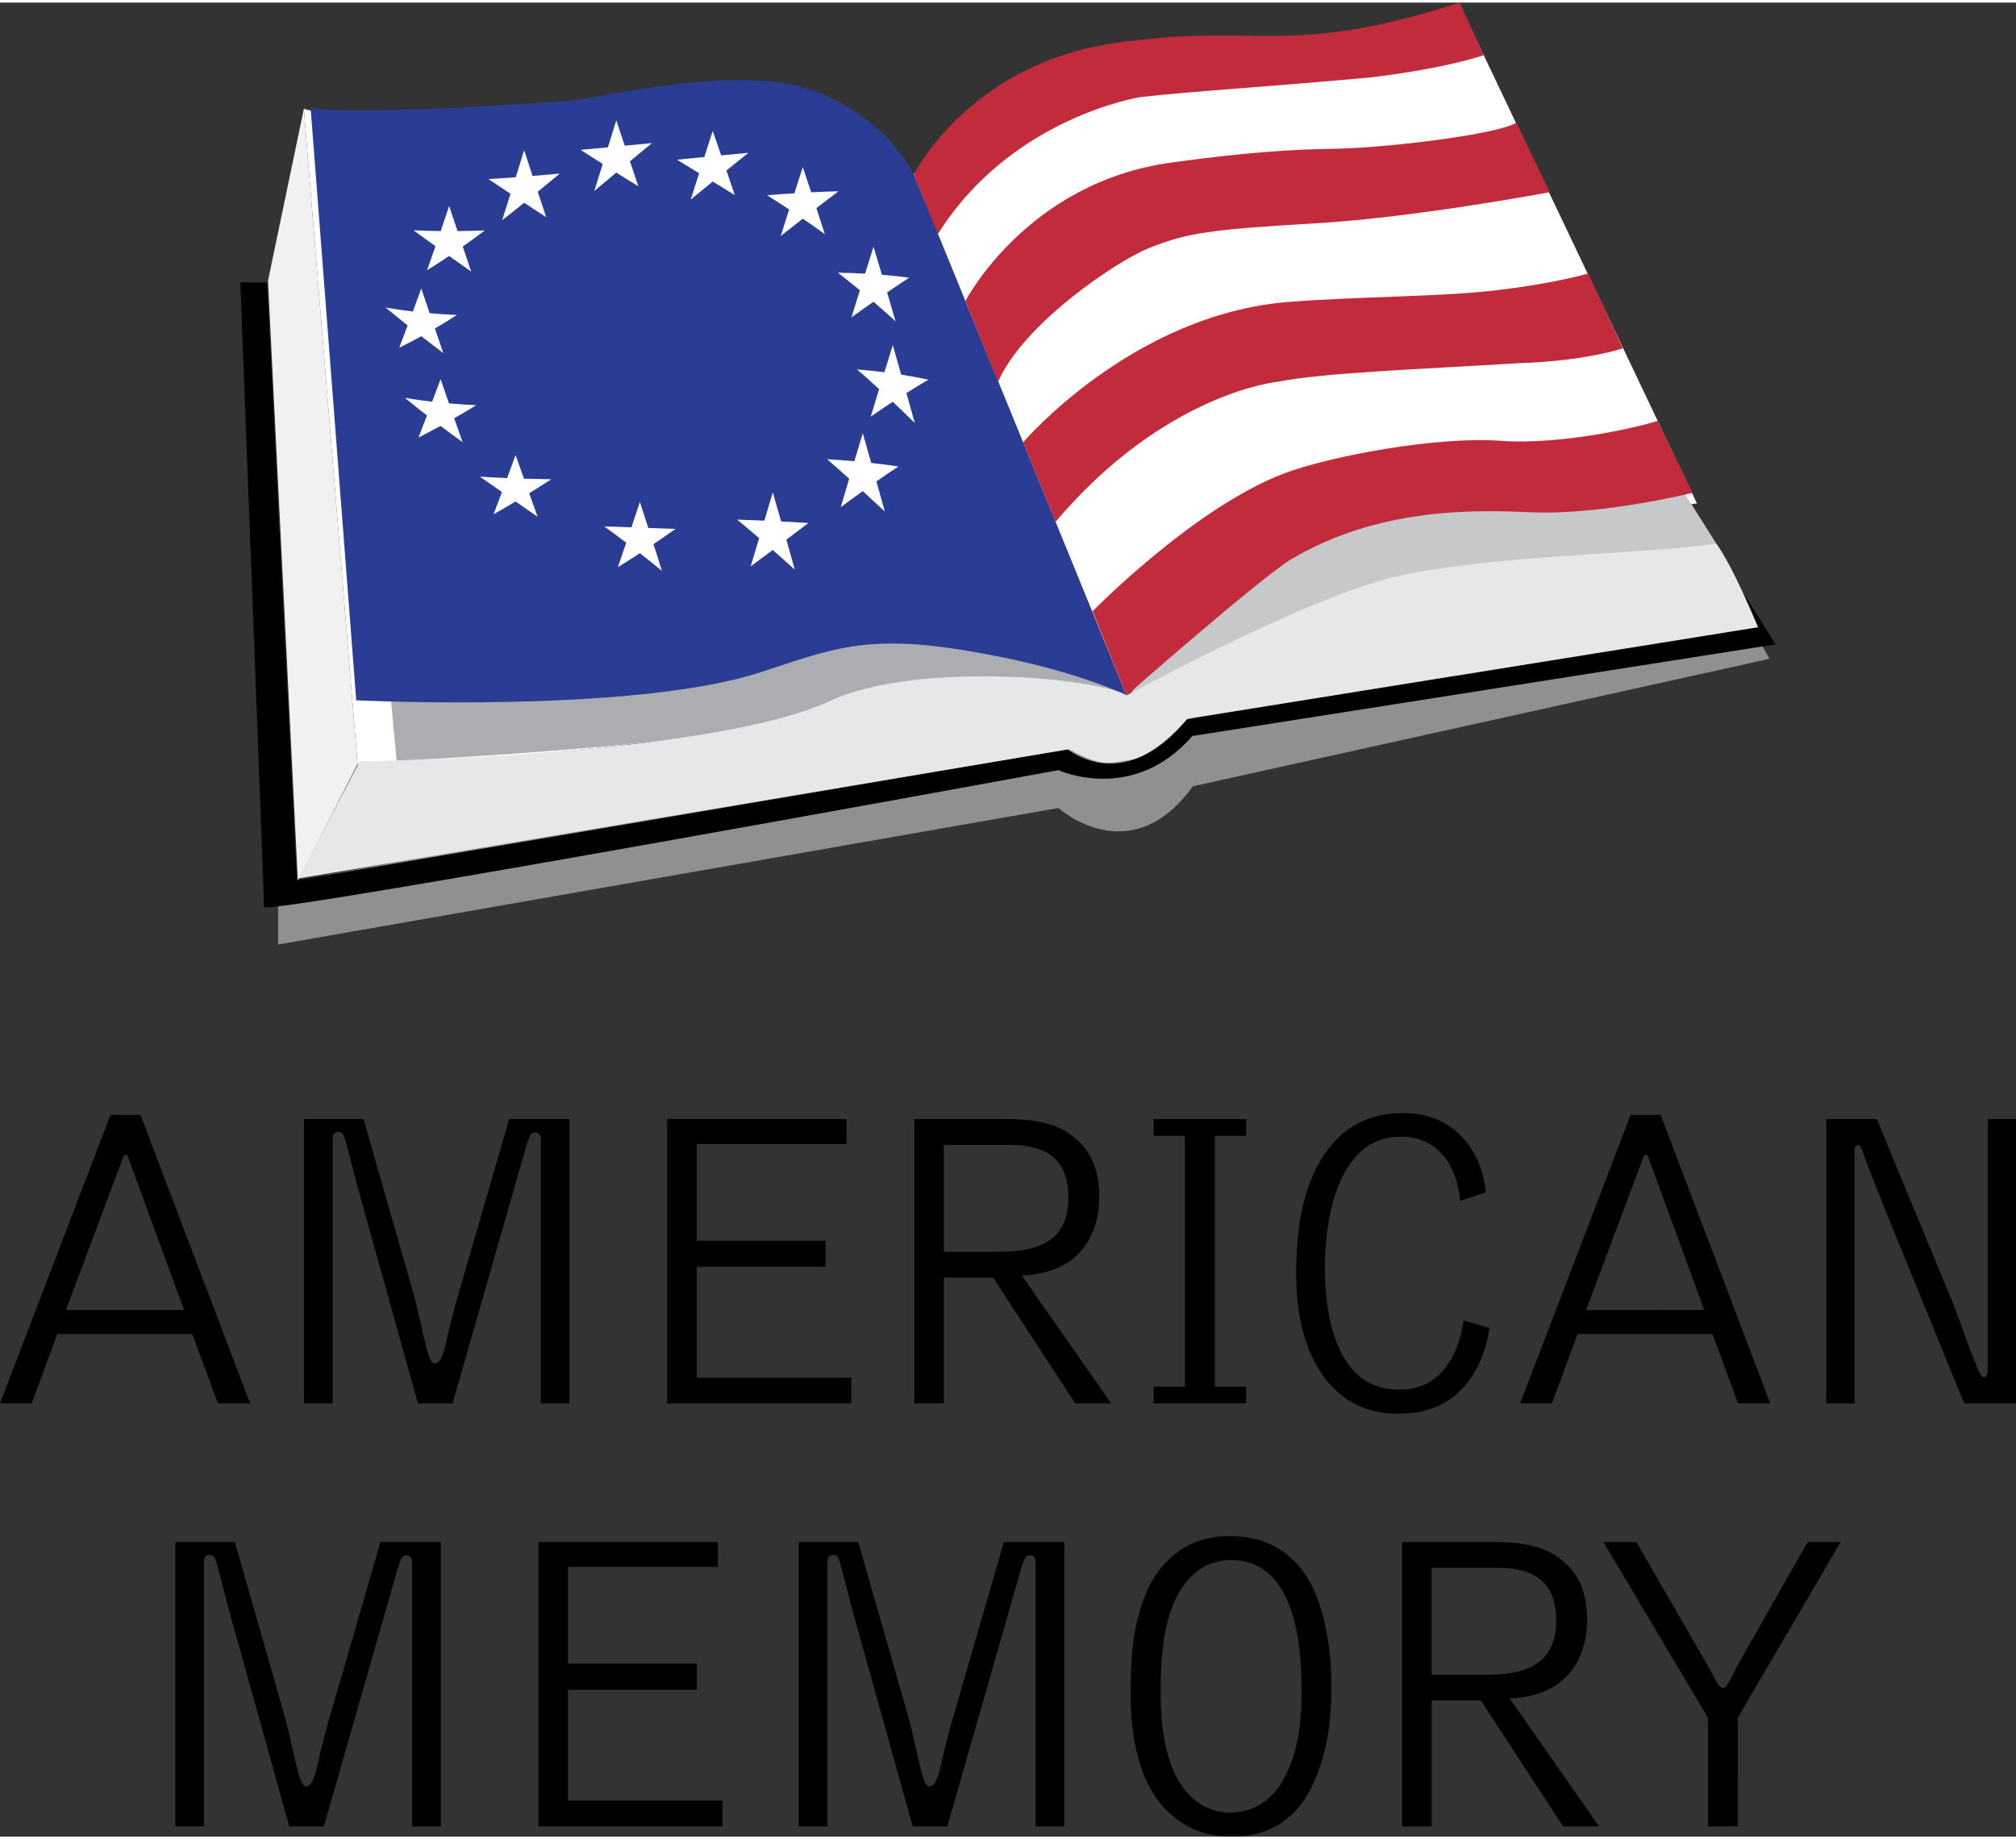
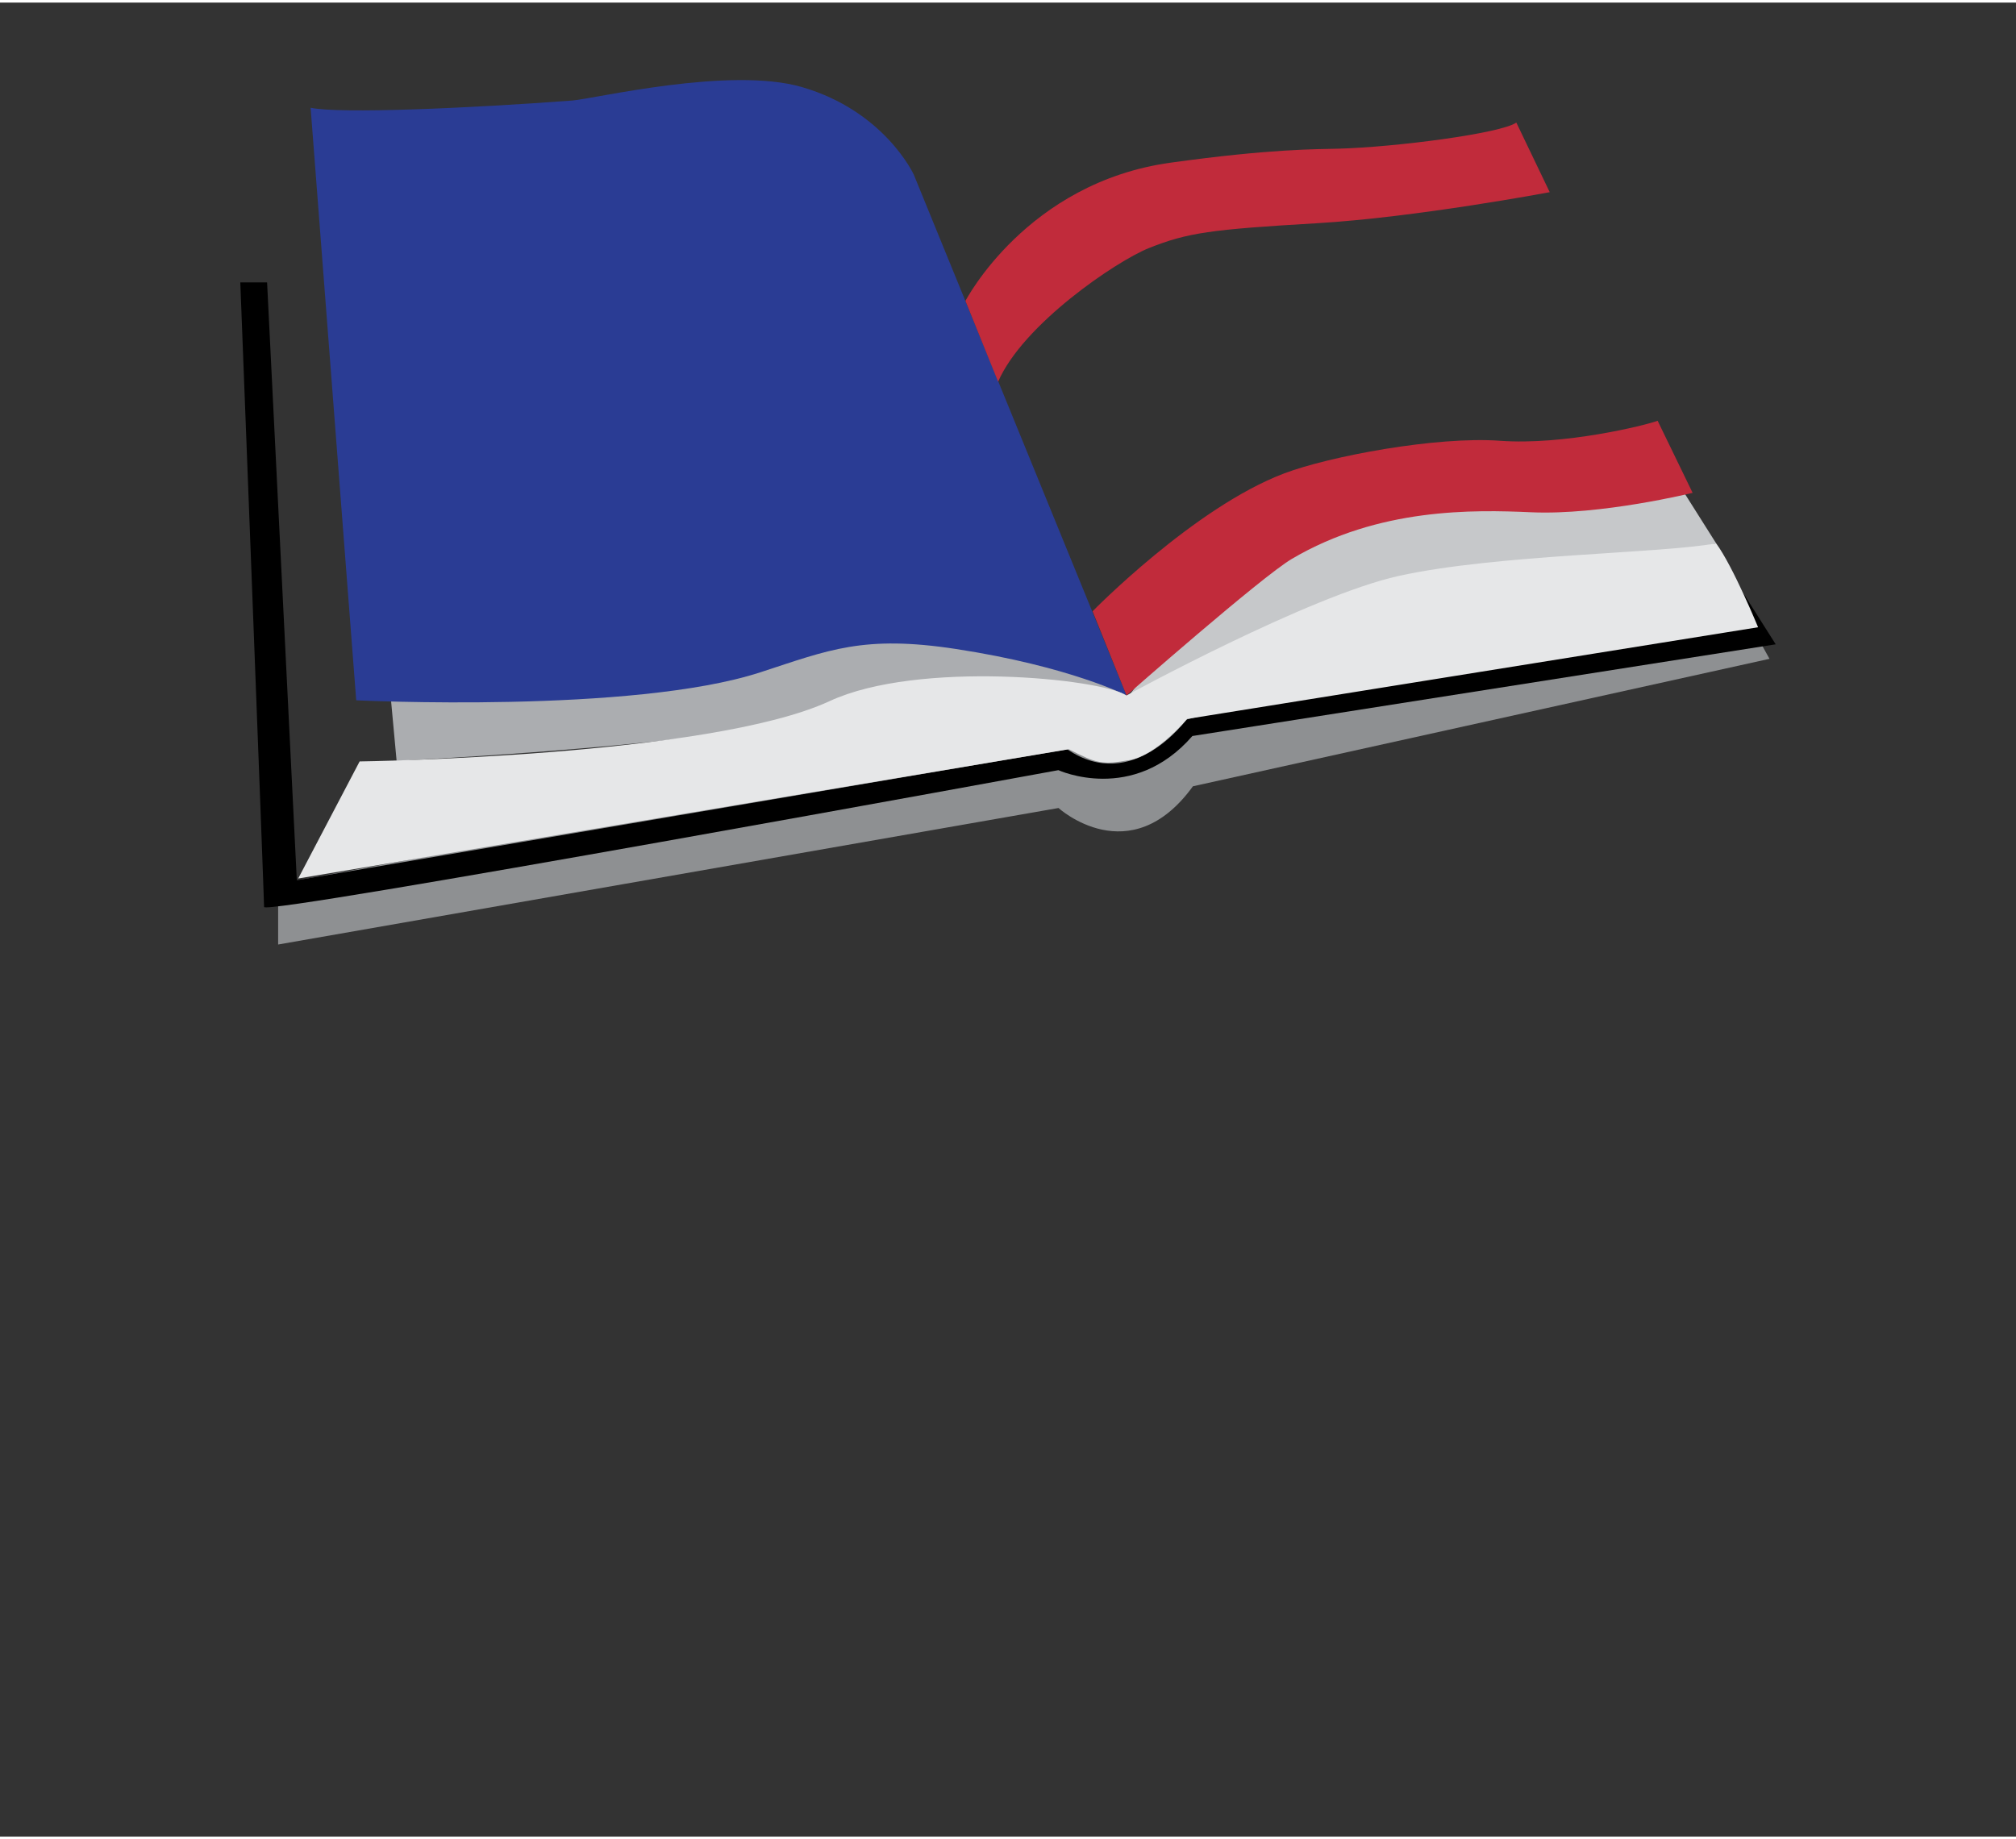
<svg xmlns="http://www.w3.org/2000/svg" version="1.1" id="Layer_1" x="0px" y="0px" width="720px" height="657px" viewBox="0 0 169.494 154.227" enable-background="new 0 0 169.494 154.227" xml:space="preserve">
  <rect x="0" y="0" width="169.494" height="154.227" fill="#333333" stroke="none" />
  <g>
    <g>
      <path fill-rule="evenodd" clip-rule="evenodd" fill="#8E9092" d="M23.384,74.105v5.104l65.609-11.48c0,0,6.016,5.467,11.301-1.826    l48.475-10.719l-2.08-3.766L23.384,74.105z" />
-       <path fill-rule="evenodd" clip-rule="evenodd" fill="#FFFFFF" d="M25.546,8.936l4.514,55.103c0,0,34.385-1.015,41.703-6.242    c0,0,14.715-3.072,22.949,0.467c8.238,3.541,0,0,0,0s14.334-13.357,23.395-13.184l24.564-2.963L122.73,0.184    c0,0-8.729,2.875-15,2.875S90.851,3.564,89.98,4.434c-0.871,0.875-7.328,1.59-13.25,10.125c0,0-5.766-10.607-20.75-7.125    C55.98,7.434,32.355,10.809,25.546,8.936z" />
      <path fill-rule="evenodd" clip-rule="evenodd" fill="#ABADB0" d="M32.693,56.711l0.652,7.055c0,0,29.662-1.436,35.02-4.051    c5.359-2.611,6.795-2.48,10.062-2.611c3.266-0.131,12.15-0.654,16.072,1.174l-5.096-6.793L32.693,56.711z" />
-       <polyline fill-rule="evenodd" clip-rule="evenodd" fill="#F1F1F2" points="30.06,64.039 25.042,73.826 22.533,23.387     25.546,8.936   " />
      <path fill-rule="evenodd" clip-rule="evenodd" fill="#C6C8CA" d="M94.916,58.264c0,0,14.191-18.914,25.977-18.736    c11.787,0.18,19.207-0.68,19.207-0.68l4.184,6.625" />
-       <path fill-rule="evenodd" clip-rule="evenodd" fill="#C12B3B" d="M86.021,36.98c0,0,9.195-10.812,22.4-11.814    c6.041-0.461,12.246-0.426,16.74-0.904c5.332-0.57,8.363-1.482,8.363-1.482l2.918,6.295c0,0-3.137,1.066-8.625,1.242    c-8.623,0.523-16.602,0.812-20.383,1.566c0,0-9.492,0.91-18.686,11.777L86.021,36.98z M76.826,14.467    c0,0,4.516-9.195,16.717-11.033c12.205-1.84,14.426,1.305,29.182-3.434l2.016,4.418c0,0-2.932,1.07-9.334,1.854    c-7.236,0.689-15.83,1.232-19.521,1.674c0,0-10.867,1.674-17.051,11.539L76.826,14.467z" />
      <path fill="#2A3C94" d="M76.826,14.467c0,0-2.445-5.346-9.418-7.367c-6.057-1.756-17.451,0.994-19.297,1.135    c-8.623,0.65-19.555,1.129-21.996,0.609l3.834,49.828c0,0,23.27,1.133,33.975-2.354c5.748-1.873,8.662-3.156,16.463-1.959    c9.588,1.469,14.326,3.904,14.326,3.904L76.826,14.467z" />
      <path fill-rule="evenodd" clip-rule="evenodd" d="M22.455,23.527h-2.252c0,0,2,51.773,2,52.525    c0,0.75,66.781-11.506,66.781-11.506s6.262,2.883,11.264-2.871l49.043-7.711l-3.309-5.227L99.74,60.293    c0,0-4.5,6.256-10.004,2.504L24.955,73.801L22.455,23.527z" />
      <path fill-rule="evenodd" clip-rule="evenodd" fill="#C12B3B" d="M91.857,51.186c0,0,8.527-8.721,16.102-11.592    c3.789-1.438,12.805-3.137,18.162-2.746c5.357,0.393,12.201-1.293,13.244-1.682l2.941,6.061c0,0-7.691,1.895-13.572,1.633    c-4.859-0.215-12.807-0.393-20.123,3.92c-2.566,1.514-13.898,11.484-13.898,11.484L91.857,51.186z" />
      <path fill-rule="evenodd" clip-rule="evenodd" fill="#C12B3B" d="M81.169,25.088c0,0,5.143-9.951,17.25-11.627    c8.492-1.176,12.242-1.125,14.111-1.176c4.836-0.133,13.648-1.281,14.955-2.195l2.807,5.852c0,0-11.238,2.123-19.592,2.613    c-8.885,0.523-10.844,0.785-14.111,2.09c-2.725,1.092-10.584,6.402-12.674,11.238L81.169,25.088z" />
      <path fill="#E6E7E8" d="M25.072,73.656l5.164-9.844c0,0,29.42-0.395,39.518-5.074c7.434-3.445,22.785-1.896,24.959-0.475    c0,0,15.338-8.381,22.873-10.047c8.273-1.826,22.076-1.879,26.697-2.744c1.439,1.961,3.527,7.057,3.527,7.057l-47.996,7.709    c0,0-2.57,3.07-4.857,3.463s-2.68,0.326-5.096-0.914L25.072,73.656z" />
-       <path fill="#FFFFFF" d="M44.068,12.408c0.236,0.725,0.471,1.447,0.707,2.168c0.764-0.061,1.527-0.129,2.291-0.197    c-0.619,0.512-1.234,1.021-1.854,1.527c0.236,0.717,0.473,1.428,0.707,2.137c-0.615-0.398-1.234-0.801-1.852-1.207    c-0.617,0.496-1.234,0.988-1.852,1.467c0.234-0.734,0.471-1.477,0.707-2.225c-0.617-0.41-1.234-0.822-1.854-1.236    c0.764-0.045,1.527-0.1,2.291-0.156C43.595,13.932,43.833,13.17,44.068,12.408z M37.761,17.107    c0.236,0.703,0.471,1.404,0.707,2.107c0.764-0.008,1.529-0.023,2.291-0.051c-0.619,0.463-1.234,0.916-1.852,1.352    c0.234,0.703,0.471,1.402,0.707,2.102c-0.619-0.432-1.234-0.867-1.854-1.309c-0.619,0.418-1.234,0.816-1.854,1.199    c0.236-0.666,0.473-1.336,0.707-2.021c-0.615-0.443-1.234-0.893-1.852-1.338c0.764,0.035,1.527,0.057,2.291,0.066    C37.291,18.52,37.525,17.82,37.761,17.107z M35.417,24.041c0.236,0.693,0.473,1.387,0.709,2.08    c0.764,0.068,1.527,0.115,2.289,0.148c-0.617,0.395-1.234,0.775-1.852,1.139c0.234,0.691,0.473,1.381,0.707,2.068    c-0.617-0.465-1.234-0.938-1.854-1.42c-0.619,0.34-1.234,0.664-1.854,0.967c0.236-0.619,0.473-1.24,0.709-1.871    c-0.617-0.494-1.234-0.996-1.854-1.508c0.764,0.133,1.529,0.242,2.293,0.334C34.947,25.34,35.181,24.693,35.417,24.041z     M37.041,31.66c0.236,0.684,0.471,1.363,0.707,2.043c0.764,0.066,1.527,0.117,2.291,0.154c-0.617,0.381-1.234,0.746-1.854,1.098    c0.236,0.678,0.473,1.346,0.709,2.014c-0.619-0.449-1.236-0.904-1.854-1.371c-0.617,0.336-1.234,0.66-1.854,0.977    c0.236-0.613,0.473-1.234,0.709-1.855c-0.617-0.48-1.236-0.971-1.852-1.477c0.762,0.125,1.525,0.23,2.289,0.318    C36.568,32.932,36.804,32.297,37.041,31.66z M43.347,38.047c0.236,0.664,0.471,1.326,0.707,1.988    c0.764,0.023,1.527,0.039,2.291,0.051c-0.617,0.4-1.234,0.793-1.854,1.174c0.236,0.658,0.473,1.322,0.709,1.982    c-0.619-0.432-1.236-0.859-1.854-1.289c-0.619,0.371-1.236,0.727-1.854,1.076c0.236-0.615,0.473-1.24,0.709-1.869    c-0.619-0.43-1.234-0.861-1.854-1.297c0.764,0.049,1.527,0.09,2.291,0.121C42.876,39.348,43.111,38.703,43.347,38.047z M53.798,42    c0.236,0.723,0.473,1.445,0.707,2.178c0.764,0.025,1.527,0.053,2.289,0.08c-0.617,0.438-1.234,0.867-1.852,1.281    c0.234,0.744,0.473,1.492,0.709,2.248c-0.619-0.506-1.236-1-1.854-1.484c-0.617,0.404-1.234,0.795-1.854,1.174    c0.236-0.676,0.475-1.363,0.709-2.055c-0.617-0.469-1.236-0.928-1.854-1.375c0.764,0.027,1.527,0.055,2.291,0.082    C53.326,43.426,53.562,42.719,53.798,42z M64.97,41.188c0.236,0.809,0.473,1.621,0.707,2.445c0.762,0.039,1.527,0.08,2.291,0.129    c-0.617,0.467-1.236,0.938-1.854,1.402c0.238,0.836,0.473,1.676,0.709,2.525c-0.619-0.561-1.234-1.115-1.854-1.658    c-0.617,0.465-1.236,0.924-1.855,1.377c0.238-0.791,0.475-1.58,0.711-2.373c-0.619-0.531-1.234-1.051-1.854-1.559    c0.764,0.027,1.527,0.057,2.291,0.09C64.5,42.773,64.736,41.98,64.97,41.188z M72.539,36.211c0.236,0.83,0.471,1.662,0.707,2.5    c0.764,0.086,1.525,0.182,2.289,0.297c-0.615,0.406-1.234,0.826-1.852,1.258c0.236,0.842,0.473,1.688,0.709,2.533    c-0.619-0.578-1.236-1.154-1.854-1.719c-0.619,0.443-1.236,0.896-1.854,1.354c0.236-0.801,0.473-1.602,0.709-2.395    c-0.619-0.559-1.234-1.105-1.854-1.641c0.764,0.047,1.527,0.102,2.291,0.17C72.068,37.779,72.302,36.994,72.539,36.211z     M75.06,28.801c0.236,0.822,0.473,1.652,0.709,2.484c0.764,0.121,1.527,0.262,2.291,0.426c-0.619,0.359-1.236,0.734-1.854,1.123    c0.236,0.838,0.471,1.682,0.707,2.523c-0.619-0.611-1.234-1.207-1.854-1.791c-0.617,0.404-1.234,0.824-1.852,1.25    c0.234-0.775,0.473-1.547,0.707-2.312c-0.617-0.566-1.234-1.117-1.854-1.654c0.764,0.061,1.527,0.137,2.293,0.236    C74.591,30.318,74.826,29.559,75.06,28.801z M73.439,20.531c0.236,0.777,0.473,1.562,0.707,2.355    c0.764,0.066,1.527,0.148,2.291,0.25c-0.617,0.404-1.234,0.814-1.854,1.236c0.236,0.801,0.475,1.615,0.711,2.43    c-0.619-0.566-1.238-1.115-1.855-1.646c-0.617,0.428-1.236,0.867-1.852,1.311c0.236-0.76,0.473-1.52,0.707-2.275    c-0.617-0.51-1.234-1.004-1.852-1.48c0.762,0.012,1.527,0.039,2.289,0.08C72.968,22.037,73.203,21.285,73.439,20.531z     M67.494,13.836c0.236,0.699,0.471,1.406,0.707,2.117c0.764-0.039,1.527-0.066,2.291-0.088c-0.619,0.471-1.234,0.939-1.854,1.418    c0.236,0.721,0.471,1.451,0.707,2.188c-0.617-0.447-1.234-0.879-1.852-1.299c-0.617,0.48-1.234,0.965-1.854,1.455    c0.236-0.746,0.471-1.488,0.707-2.229c-0.615-0.408-1.234-0.807-1.852-1.199c0.764-0.062,1.527-0.117,2.291-0.164    C67.021,15.297,67.259,14.564,67.494,13.836z M59.923,10.793c0.236,0.684,0.473,1.369,0.709,2.055    c0.764-0.074,1.525-0.146,2.289-0.215c-0.617,0.49-1.232,0.984-1.85,1.486c0.234,0.686,0.469,1.373,0.705,2.066    c-0.617-0.381-1.234-0.76-1.854-1.139c-0.615,0.504-1.234,1.014-1.852,1.525c0.236-0.742,0.471-1.482,0.707-2.221    c-0.617-0.379-1.234-0.758-1.852-1.137c0.764-0.078,1.527-0.154,2.291-0.23C59.453,12.25,59.689,11.52,59.923,10.793z M51.814,9.9    c0.238,0.715,0.475,1.428,0.711,2.135c0.762-0.072,1.527-0.145,2.289-0.219c-0.617,0.508-1.234,1.016-1.852,1.529    c0.234,0.703,0.471,1.406,0.707,2.107c-0.617-0.383-1.234-0.768-1.855-1.156c-0.615,0.516-1.232,1.031-1.852,1.547    c0.236-0.754,0.475-1.514,0.711-2.271c-0.619-0.393-1.236-0.789-1.854-1.189c0.764-0.07,1.525-0.141,2.289-0.211    C51.345,11.412,51.58,10.656,51.814,9.9z" />
-       <path d="M146.111,153.363h-2.52v-9.145l-8.785-14.762h2.773l6.336,10.98c0.395,0.684,0.539,1.295,0.971,1.295    c0.361,0,0.793-1.225,1.584-2.592l5.51-9.684h2.771l-8.641,14.762V153.363z M124.396,140.617c2.412,0,6.443,0,6.443-4.537    c0-4.248-3.133-4.463-5.363-4.463h-5.111v9H124.396z M117.881,129.457h7.811c3.889,0,5.148,1.08,5.977,1.836    c0.686,0.648,1.764,1.906,1.764,4.682c0,2.879-1.367,6.443-6.516,6.623l7.523,10.766h-3.023l-6.912-10.586h-4.139v10.586h-2.484    V129.457z M103.516,130.971c-3.312,0-4.572,2.986-4.896,3.779c-1.043,2.555-1.043,5.867-1.043,7.127    c0,1.799,0.107,4.896,1.26,7.199c1.152,2.232,2.844,3.133,4.572,3.133c2.195,0,3.816-1.26,4.752-3.275    c1.26-2.629,1.26-5.328,1.26-7.309C109.42,138.133,108.881,130.971,103.516,130.971z M110.428,149.727    c-1.619,3.637-4.535,4.5-6.732,4.5c-1.008,0-3.672,0-5.939-2.559c-2.268-2.555-2.699-6.623-2.699-9.359    c0-2.699,0.07-5.939,1.512-9.037c0.793-1.654,2.771-4.318,6.768-4.318c2.699,0,4.859,0.973,6.408,3.238    c1.512,2.234,2.195,5.906,2.195,9.434C111.939,145.297,111.328,147.746,110.428,149.727z M67.156,129.457h5.004l4.213,14.723    c0.396,1.406,0.684,3.098,1.223,5.043c0.072,0.215,0.254,0.789,0.539,0.789c0.723,0,0.973-1.906,1.154-2.625    c0.467-1.838,0.504-2.051,0.898-3.385l4.213-14.545h5.076v23.906h-2.412v-22.25c0-0.324-0.18-0.541-0.469-0.541    c-0.359,0-0.432,0.217-0.611,0.721c-0.107,0.252-0.432,1.512-0.576,1.943l-5.762,20.127h-2.914l-5.076-18.219    c-0.18-0.646-0.9-3.527-1.08-4.104c-0.107-0.252-0.18-0.504-0.504-0.504c-0.396,0-0.504,0.217-0.504,0.576v22.25h-2.412V129.457z     M45.27,129.457h15.084v2.088h-12.6v8.135h10.834v2.197H47.754v9.322h12.994v2.164H45.27V129.457z M14.742,129.457h5.004    l4.211,14.723c0.396,1.406,0.684,3.098,1.225,5.043c0.072,0.215,0.252,0.789,0.539,0.789c0.721,0,0.973-1.906,1.152-2.625    c0.469-1.838,0.504-2.051,0.9-3.385l4.213-14.545h5.074v23.906h-2.414v-22.25c0-0.324-0.178-0.541-0.465-0.541    c-0.359,0-0.434,0.217-0.613,0.721c-0.107,0.252-0.432,1.512-0.574,1.943l-5.76,20.127h-2.916l-5.076-18.219    c-0.182-0.646-0.9-3.527-1.08-4.104c-0.109-0.252-0.18-0.504-0.506-0.504c-0.396,0-0.504,0.217-0.504,0.576v22.25h-2.41V129.457z     M157.794,93.891l6.264,15.156c0.576,1.402,1.367,3.746,1.941,5.146c0.254,0.613,0.469,1.404,0.83,1.404    c0.107,0,0.289-0.18,0.289-0.539V93.891h2.375v23.906h-4.355l-6.625-16.238c-0.756-1.871-0.826-2.053-1.514-3.854    c-0.393-1.043-0.502-1.619-0.789-1.619c-0.182,0-0.289,0.18-0.289,0.326v21.385h-2.375V93.891H157.794z M143.287,109.945    l-4.752-12.959c-0.037-0.072-0.072-0.107-0.18-0.107c-0.109,0-0.145,0.107-0.18,0.18l-4.824,12.887H143.287z M127.807,117.797    l9.289-24.266h2.52l9.217,24.266h-2.701l-2.16-5.834h-11.339l-2.16,5.834H127.807z M122.768,100.766    c-0.289-3.061-1.908-5.398-5.004-5.398c-5.939,0-6.373,8.676-6.373,10.762c0,1.873,0,10.514,6.229,10.514    c3.744,0,5.041-3.205,5.436-5.832l2.16,0.648c-0.252,2.088-1.729,7.201-7.523,7.201c-1.152,0-4.213,0-6.516-3.277    c-1.477-2.125-2.197-5.004-2.197-8.352c0-2.594,0.182-6.371,1.908-9.434c2.377-4.211,5.977-4.211,7.201-4.211    c3.779,0,6.406,2.699,6.838,6.66L122.768,100.766z M96.992,116.391h2.629V95.297h-2.629v-1.406h7.775v1.406h-2.627v21.094h2.627    v1.406h-7.775V116.391z M83.383,105.051c2.412,0,6.443,0,6.443-4.537c0-4.248-3.131-4.463-5.363-4.463h-5.111v9H83.383z     M76.867,93.891h7.812c3.887,0,5.146,1.08,5.977,1.836c0.684,0.648,1.762,1.906,1.762,4.682c0,2.879-1.367,6.443-6.516,6.623    l7.523,10.766h-3.023l-6.912-10.586h-4.139v10.586h-2.484V93.891z M56.088,93.891h15.084v2.088h-12.6v8.135h10.836v2.197H58.572    v9.322h12.996v2.164h-15.48V93.891z M25.561,93.891h5.004l4.211,14.723c0.396,1.406,0.686,3.098,1.225,5.043    c0.072,0.215,0.25,0.789,0.541,0.789c0.719,0,0.971-1.906,1.15-2.625c0.469-1.838,0.504-2.051,0.9-3.385l4.213-14.545h5.076    v23.906h-2.412v-22.25c0-0.324-0.18-0.541-0.469-0.541c-0.361,0-0.432,0.217-0.611,0.721c-0.109,0.252-0.432,1.512-0.576,1.943    l-5.76,20.127h-2.916l-5.076-18.219c-0.18-0.646-0.9-3.527-1.08-4.104c-0.107-0.252-0.18-0.504-0.504-0.504    c-0.396,0-0.504,0.217-0.504,0.576v22.25h-2.412V93.891z M15.48,109.945l-4.752-12.959c-0.037-0.072-0.072-0.107-0.18-0.107    s-0.143,0.107-0.18,0.18l-4.824,12.887H15.48z M0,117.797l9.289-24.266h2.52l9.217,24.266h-2.701l-2.16-5.834H4.824l-2.16,5.834H0    z" />
    </g>
  </g>
</svg>